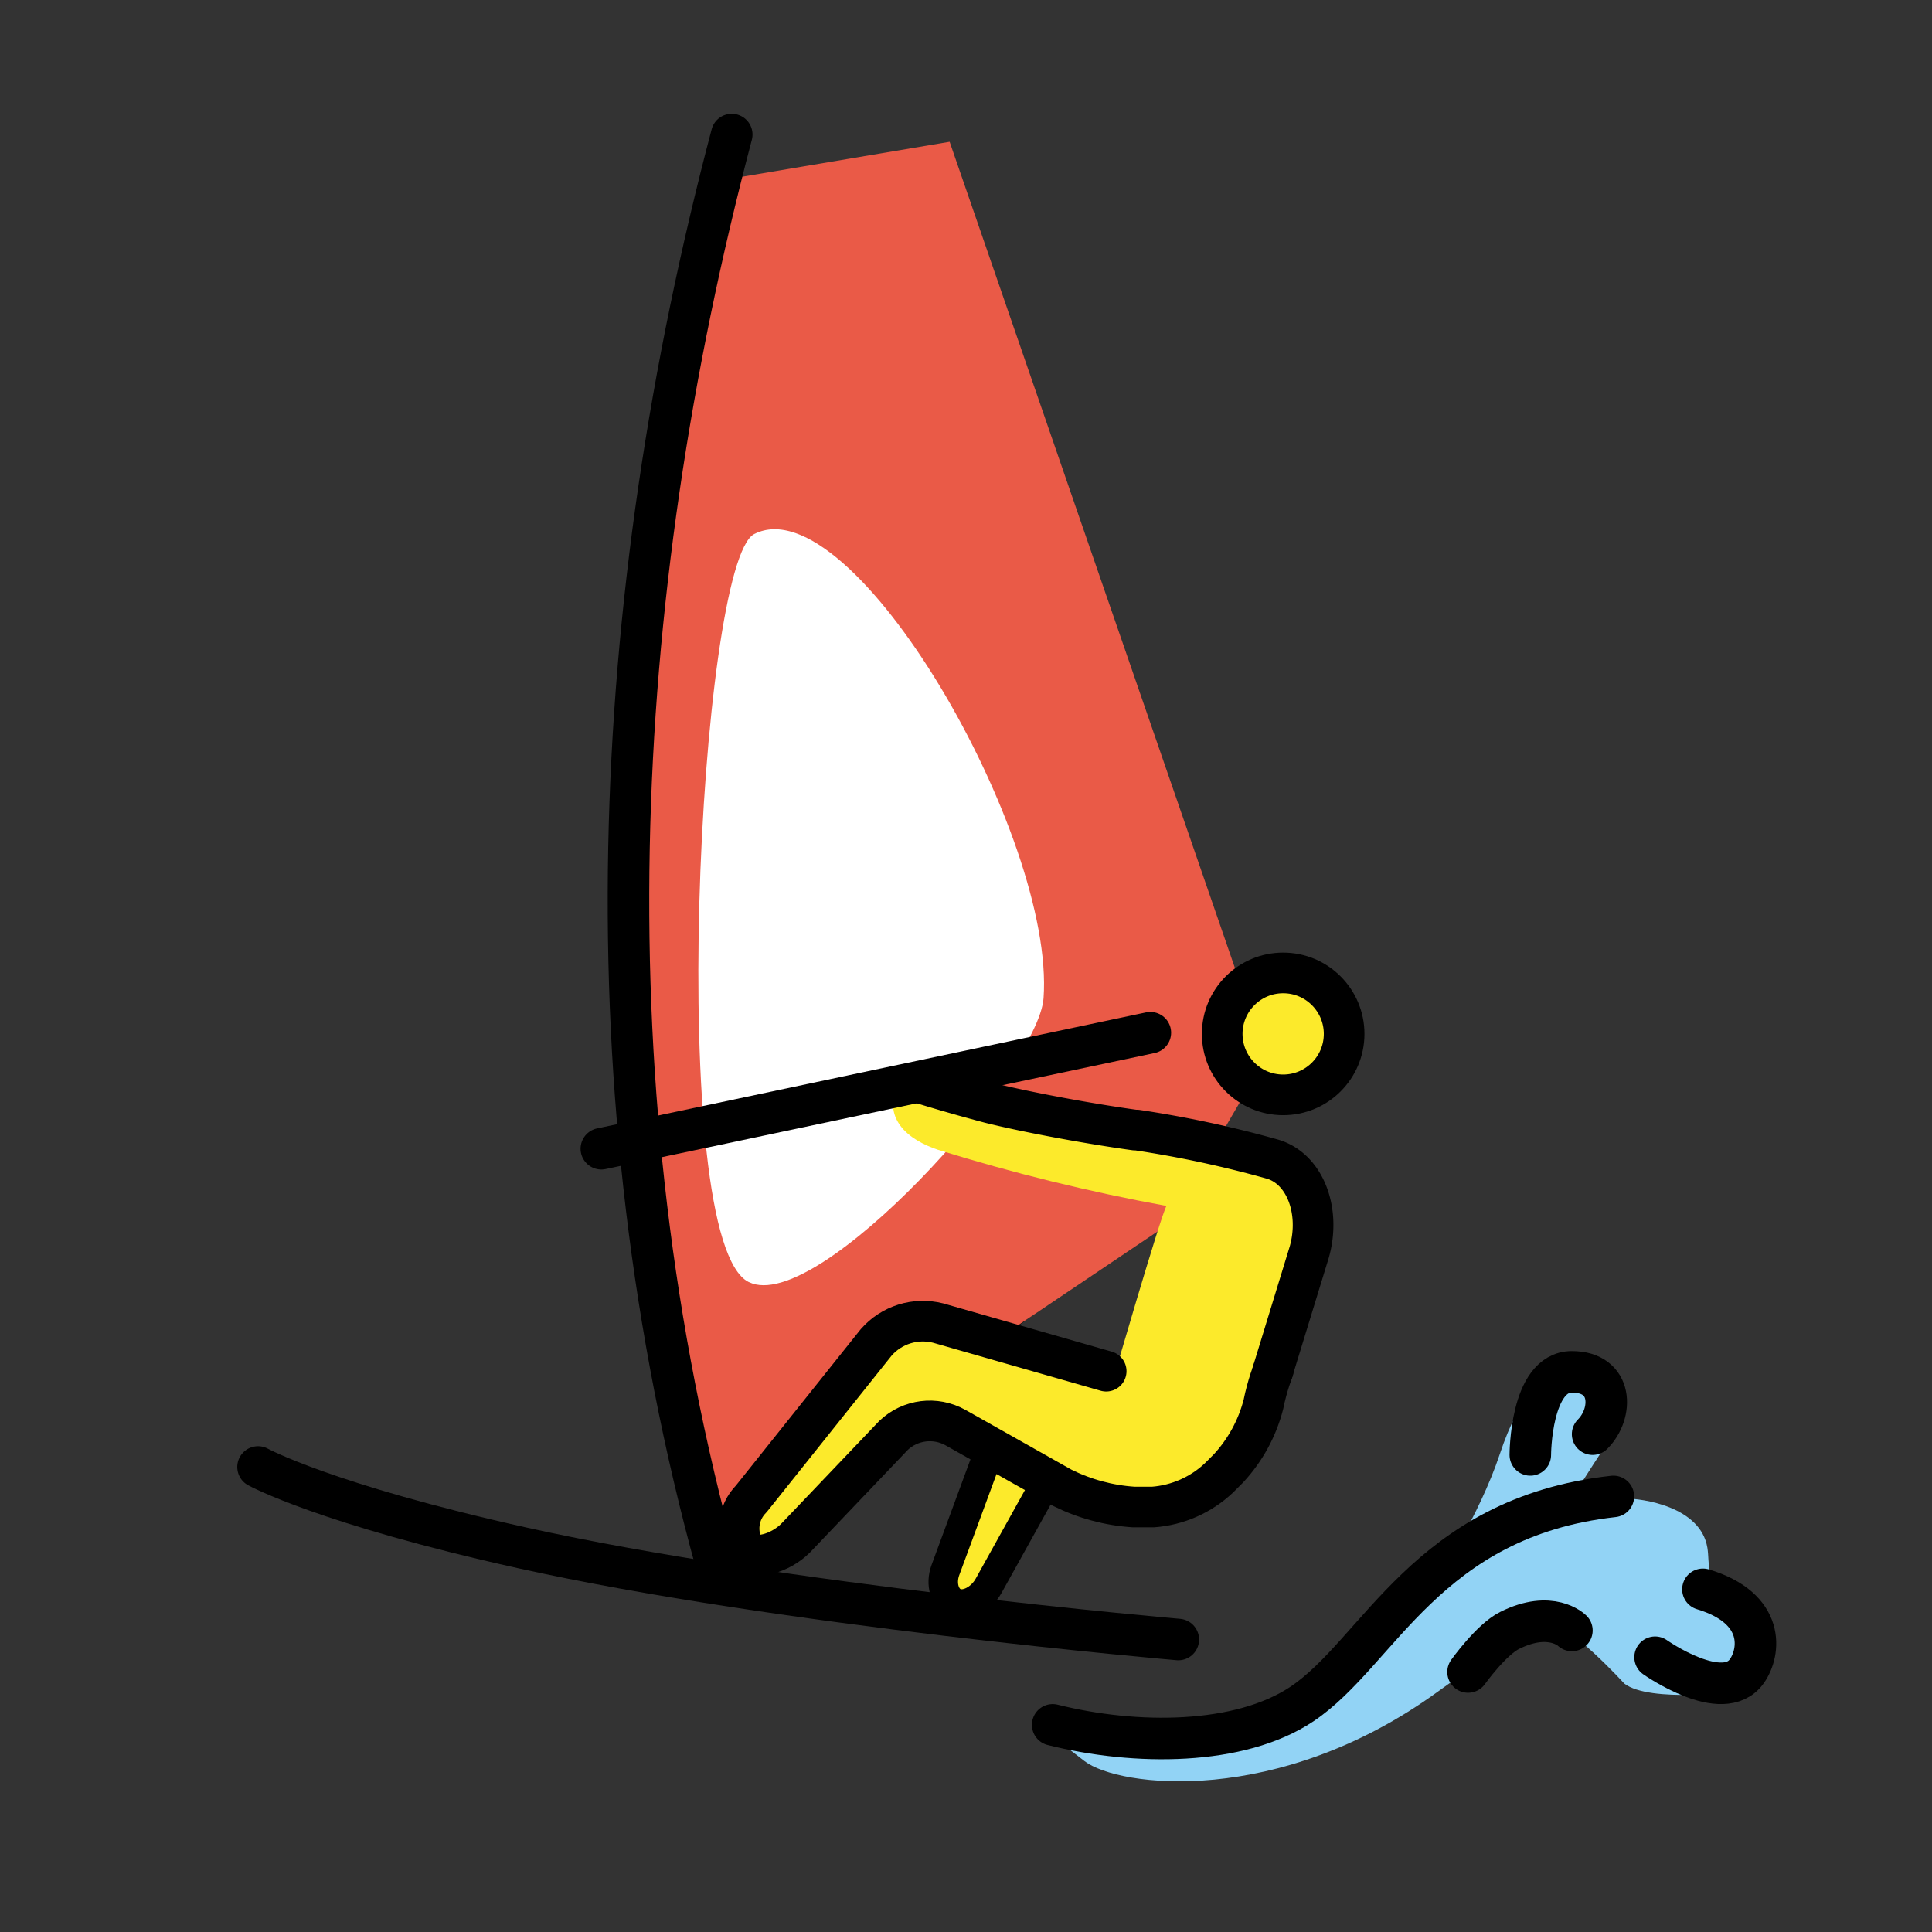
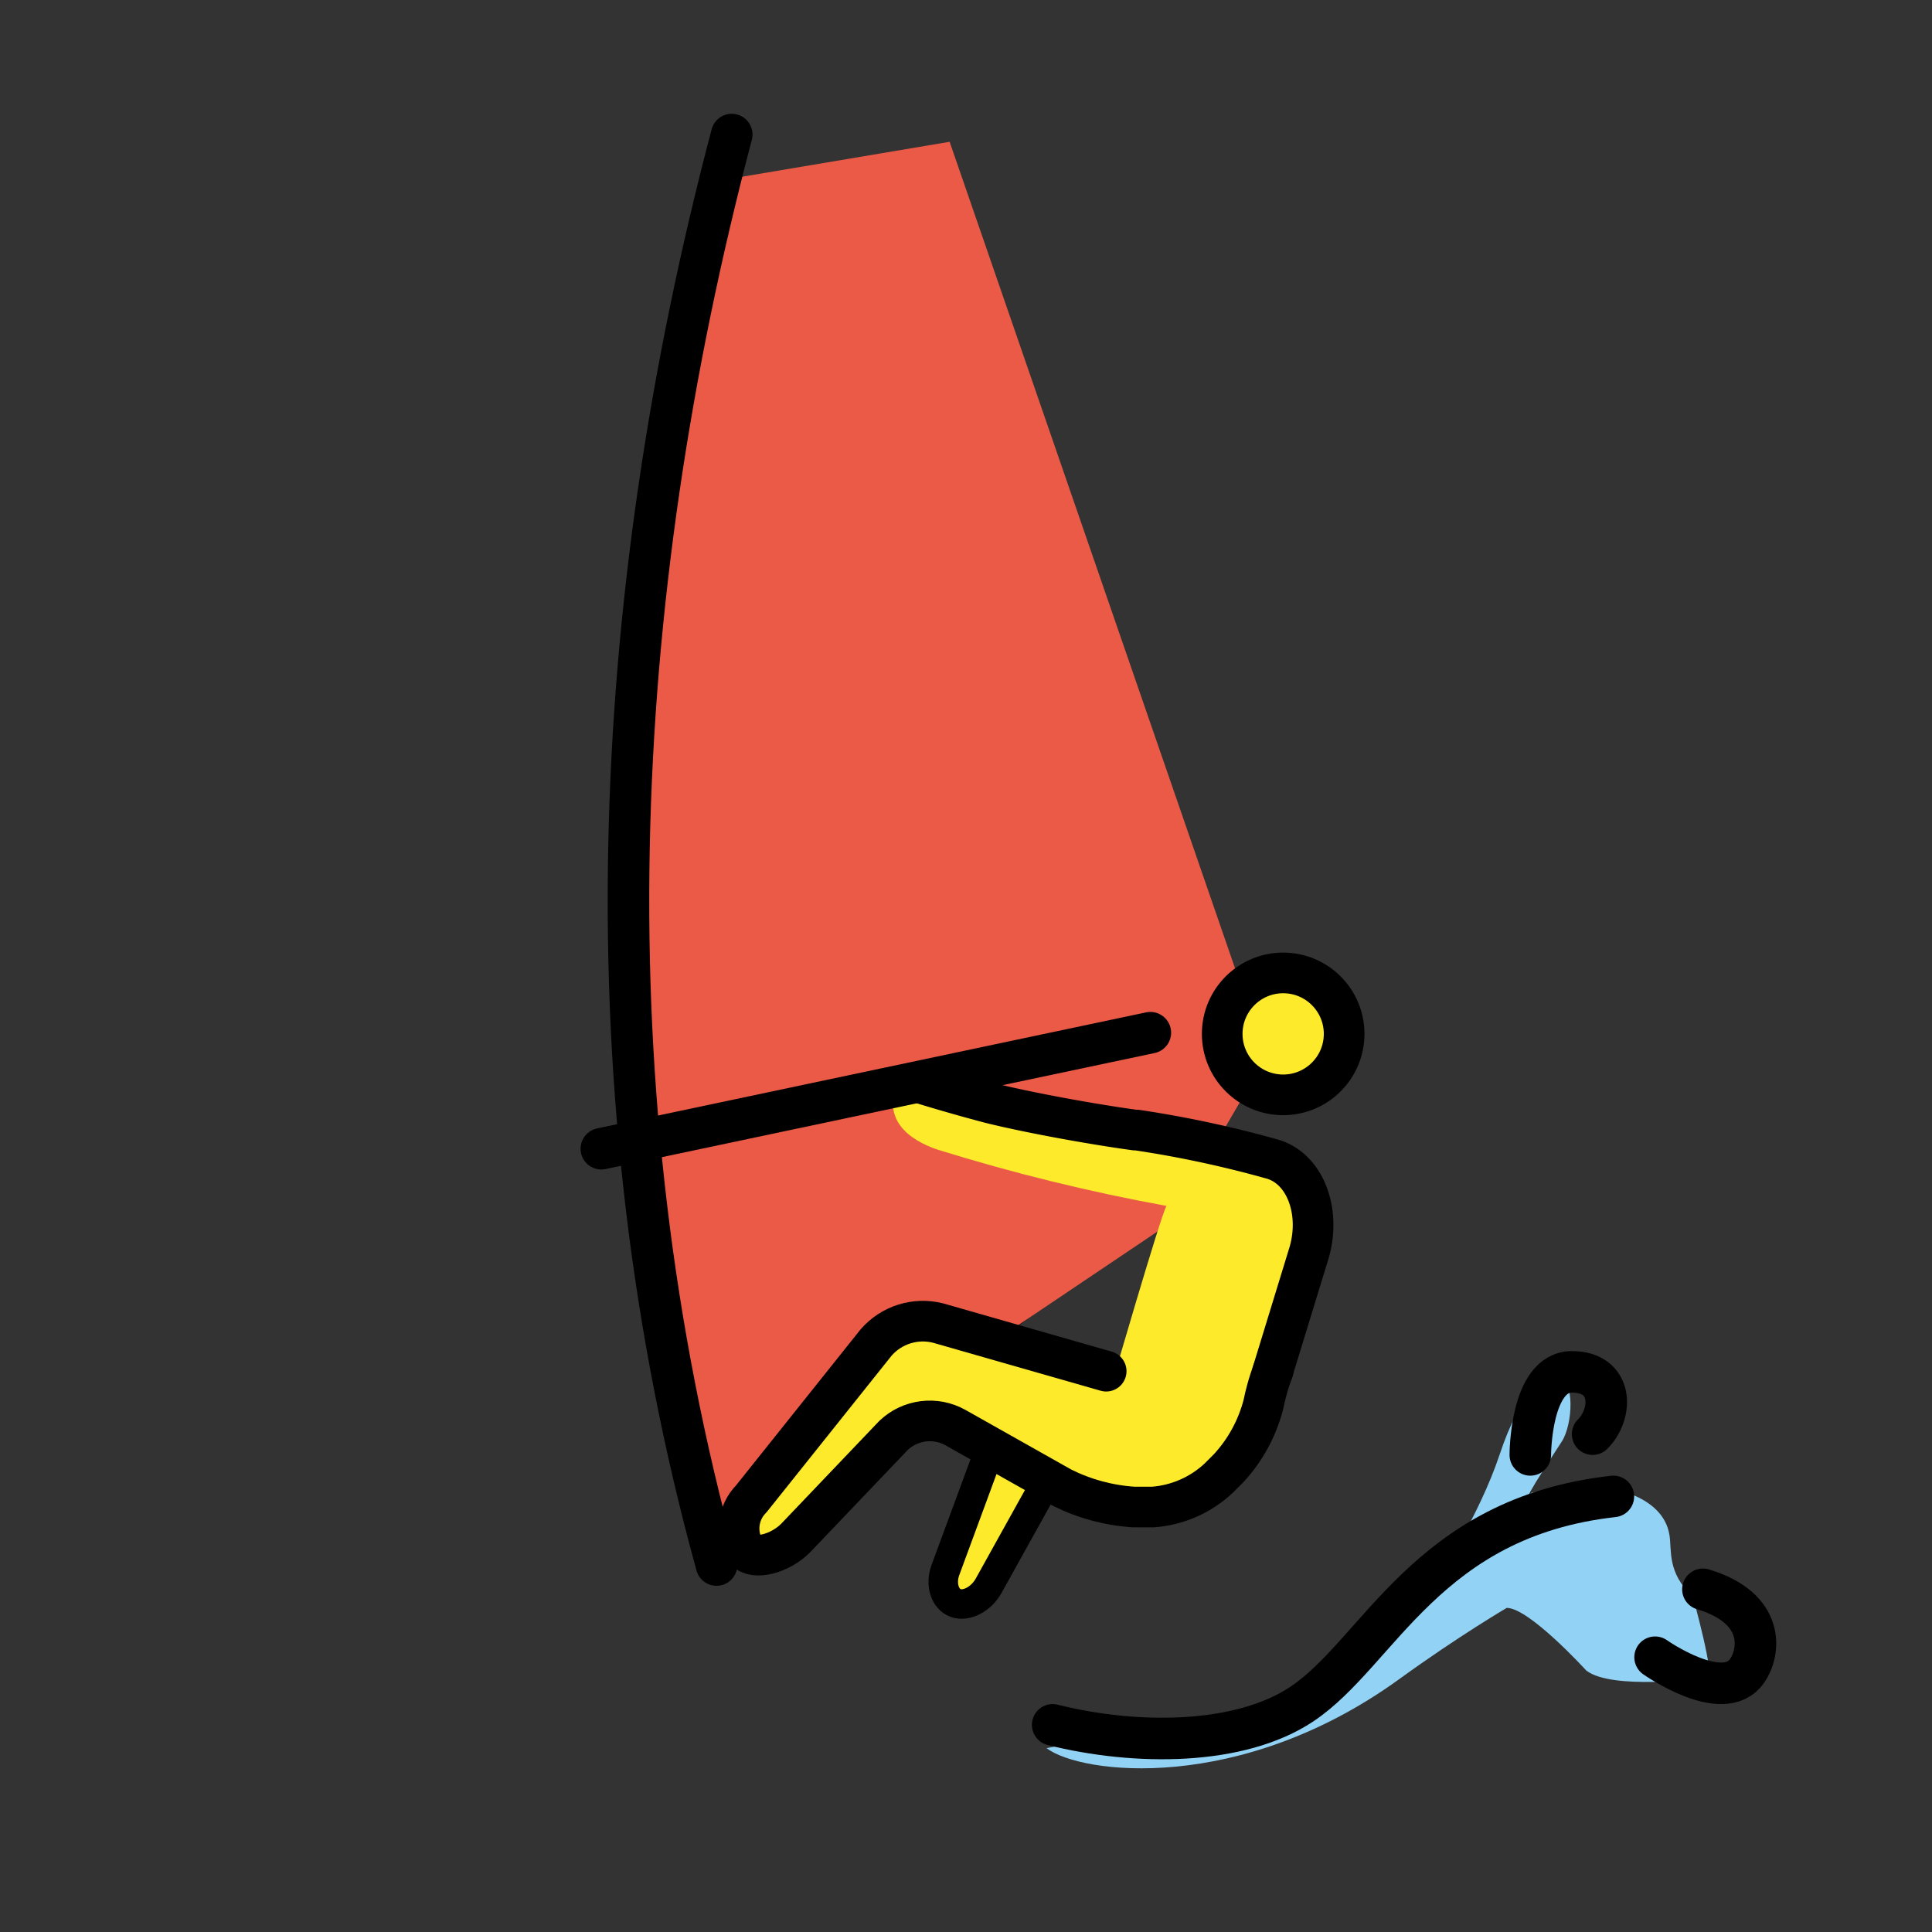
<svg xmlns="http://www.w3.org/2000/svg" id="emoji" viewBox="0 0 72 72" version="1.1">
  <rect x="0" y="0" width="72" height="72" fill="#333333" stroke="none" />
  <g id="line-supplement" fill="none" stroke="#000" stroke-linecap="round" stroke-linejoin="round" stroke-width="1.548">
    <path id="path13" d="m26.85 7.799 8.036-1.232 9.501 27.91" />
    <path id="path15" d="m42.35 45.19-5.639 4.173" />
  </g>
  <g id="color">
    <path id="path19" fill="#ea5a47" fill-rule="evenodd" d="m35.39 5.284-8.327 1.402c-3.603 15.34-6.369 31.79-0.507 50.36l17.01-11.44 3.609-6.193z" />
-     <path id="path21" fill="#92d3f5" stroke-width="0.774" d="m39.64 65.03s3.869 0.774 6.191 0l3.869-1.548 3.869-4.643s1.548-2.322 2.322-4.643 1.572-2.805 2.189-2.805c0.617 0 1.415 0.484 1.415 0.484s0.535 1.682 0.129 2.322c0 0-1.633 2.49-1.14 1.919 0 0 1.373-0.274 2.05-0.274 0.677 0 2.839 0.299 3.095 1.838 0.097 0.58-0.097 1.412 0.871 2.302 0 0 0.868 3.095 0.549 3.072-0.32-0.023-3.547 0.42-4.515-0.311 0 0-2.129-2.338-2.967-2.338 0 0-1.785 1.045-3.999 2.649-5.932 4.299-11.88 3.553-13.15 2.578" />
-     <path id="path466" fill="#fff" fill-rule="evenodd" d="m27.91 47.78c2.561 1.251 10.79-7.921 10.98-10.58 0.438-6.037-7.115-19.15-10.78-17.3-2.077 1.048-3.316 26.36-0.205 27.88z" />
+     <path id="path21" fill="#92d3f5" stroke-width="0.774" d="m39.64 65.03s3.869 0.774 6.191 0l3.869-1.548 3.869-4.643s1.548-2.322 2.322-4.643 1.572-2.805 2.189-2.805s0.535 1.682 0.129 2.322c0 0-1.633 2.49-1.14 1.919 0 0 1.373-0.274 2.05-0.274 0.677 0 2.839 0.299 3.095 1.838 0.097 0.58-0.097 1.412 0.871 2.302 0 0 0.868 3.095 0.549 3.072-0.32-0.023-3.547 0.42-4.515-0.311 0 0-2.129-2.338-2.967-2.338 0 0-1.785 1.045-3.999 2.649-5.932 4.299-11.88 3.553-13.15 2.578" />
  </g>
  <g id="skin" transform="matrix(.757 0 0 .757 7.383 26.39)" fill="#fcea2b">
    <path id="path24" d="m49.58 21.65 4.766 2.288-2.669 12.58-1.049 1.43c-2.658 1.865-5.311 2.621-6.768 1.811l-8.579-4.766-7.184 7.266-2.045-1.704 8.275-10.33 10.59 3.273s2.474-8.53 2.755-8.992c-3.802-0.694-7.558-1.617-11.25-2.764-1.43-0.477-2.86-1.525-1.906-3.432" />
    <path id="path26" fill-rule="evenodd" d="m38.16 37.04-1.782 6.765 1.871 0.494 3.192-6.608z" />
    <circle id="circle28" cx="53.39" cy="16.02" r="2.86" />
  </g>
  <g id="line" fill="none" stroke="#000">
-     <path id="path32" stroke-linecap="round" stroke-linejoin="round" stroke-miterlimit="10" stroke-width="1.548" d="m9.616 54.67s2.522 1.387 9.846 3.014c9.645 2.143 24.45 3.416 24.45 3.416" />
    <path id="path34" stroke-linecap="round" stroke-width="1.548" d="m27.27 5.014c-4.601 17.43-5.423 35.7-0.567 53.31" />
    <path id="path36" stroke-linecap="round" stroke-linejoin="round" stroke-miterlimit="10" stroke-width="1.548" d="m57.03 54.22s0-3.095 1.548-3.095 1.548 1.548 0.774 2.322" />
-     <path id="path38" stroke-linecap="round" stroke-linejoin="round" stroke-miterlimit="10" stroke-width="1.548" d="m54.71 62.31s0.856-1.202 1.548-1.548c1.548-0.774 2.322 0 2.322 0" />
    <path id="path40" stroke-linecap="round" stroke-linejoin="round" stroke-miterlimit="10" stroke-width="1.548" d="m61.68 61.76s2.529 1.784 3.421 0.518c0.499-0.707 0.706-2.344-1.638-3.049" />
    <path id="path42" stroke-linecap="round" stroke-linejoin="round" stroke-miterlimit="10" stroke-width="1.548" d="m39.23 64.28c3.095 0.774 6.965 0.774 9.286-0.774 2.879-1.92 4.643-6.965 11.61-7.739" />
    <path id="path44" stroke-linecap="round" stroke-linejoin="round" stroke-miterlimit="10" stroke-width="1.548" d="m22.41 42.81 20.46-4.324" />
    <path id="path46" stroke-linecap="round" stroke-linejoin="round" stroke-width="1.515" d="m47.42 51.14 1.372-4.477c0.433-1.516-0.144-3.105-1.372-3.466a41.03 41.03 0 0 0-5.054-1.083h-0.072c-1.589-0.217-3.971-0.65-5.415-1.011-1.372-0.361-2.527-0.722-2.527-0.722" />
    <path id="path48" stroke-linecap="round" stroke-linejoin="round" stroke-miterlimit="10" stroke-width="1.1" d="m36.84 54.15-1.608 4.362c-0.193 0.524-0.024 1.075 0.376 1.225 0.4 0.15 0.955-0.137 1.233-0.636l2.272-4.088" />
    <path id="path50" transform="matrix(.757 0 0 .757 89.4 25.12)" stroke-linecap="round" stroke-linejoin="round" stroke-width="2" d="m-63.64 34.32-8.274-2.369c-1.115-0.283-2.294 0.086-3.05 0.953l-6.145 7.697c-0.671 0.675-0.797 1.72-0.304 2.535 0.44 0.51 1.719 0.165 2.481-0.598l4.825-5.058c0.823-0.782 2.06-0.936 3.05-0.381l5.243 2.955c1.101 0.549 2.3 0.873 3.527 0.953h0.953c1.213-0.091 2.357-0.596 3.241-1.43l0.477-0.477c0.824-0.89 1.413-1.971 1.716-3.146 0.191-0.953 0.487-1.689 0.487-1.689" />
    <circle id="circle52" cx="47.82" cy="38.53" r="2.272" stroke-miterlimit="10" stroke-width="1.515" />
  </g>
</svg>